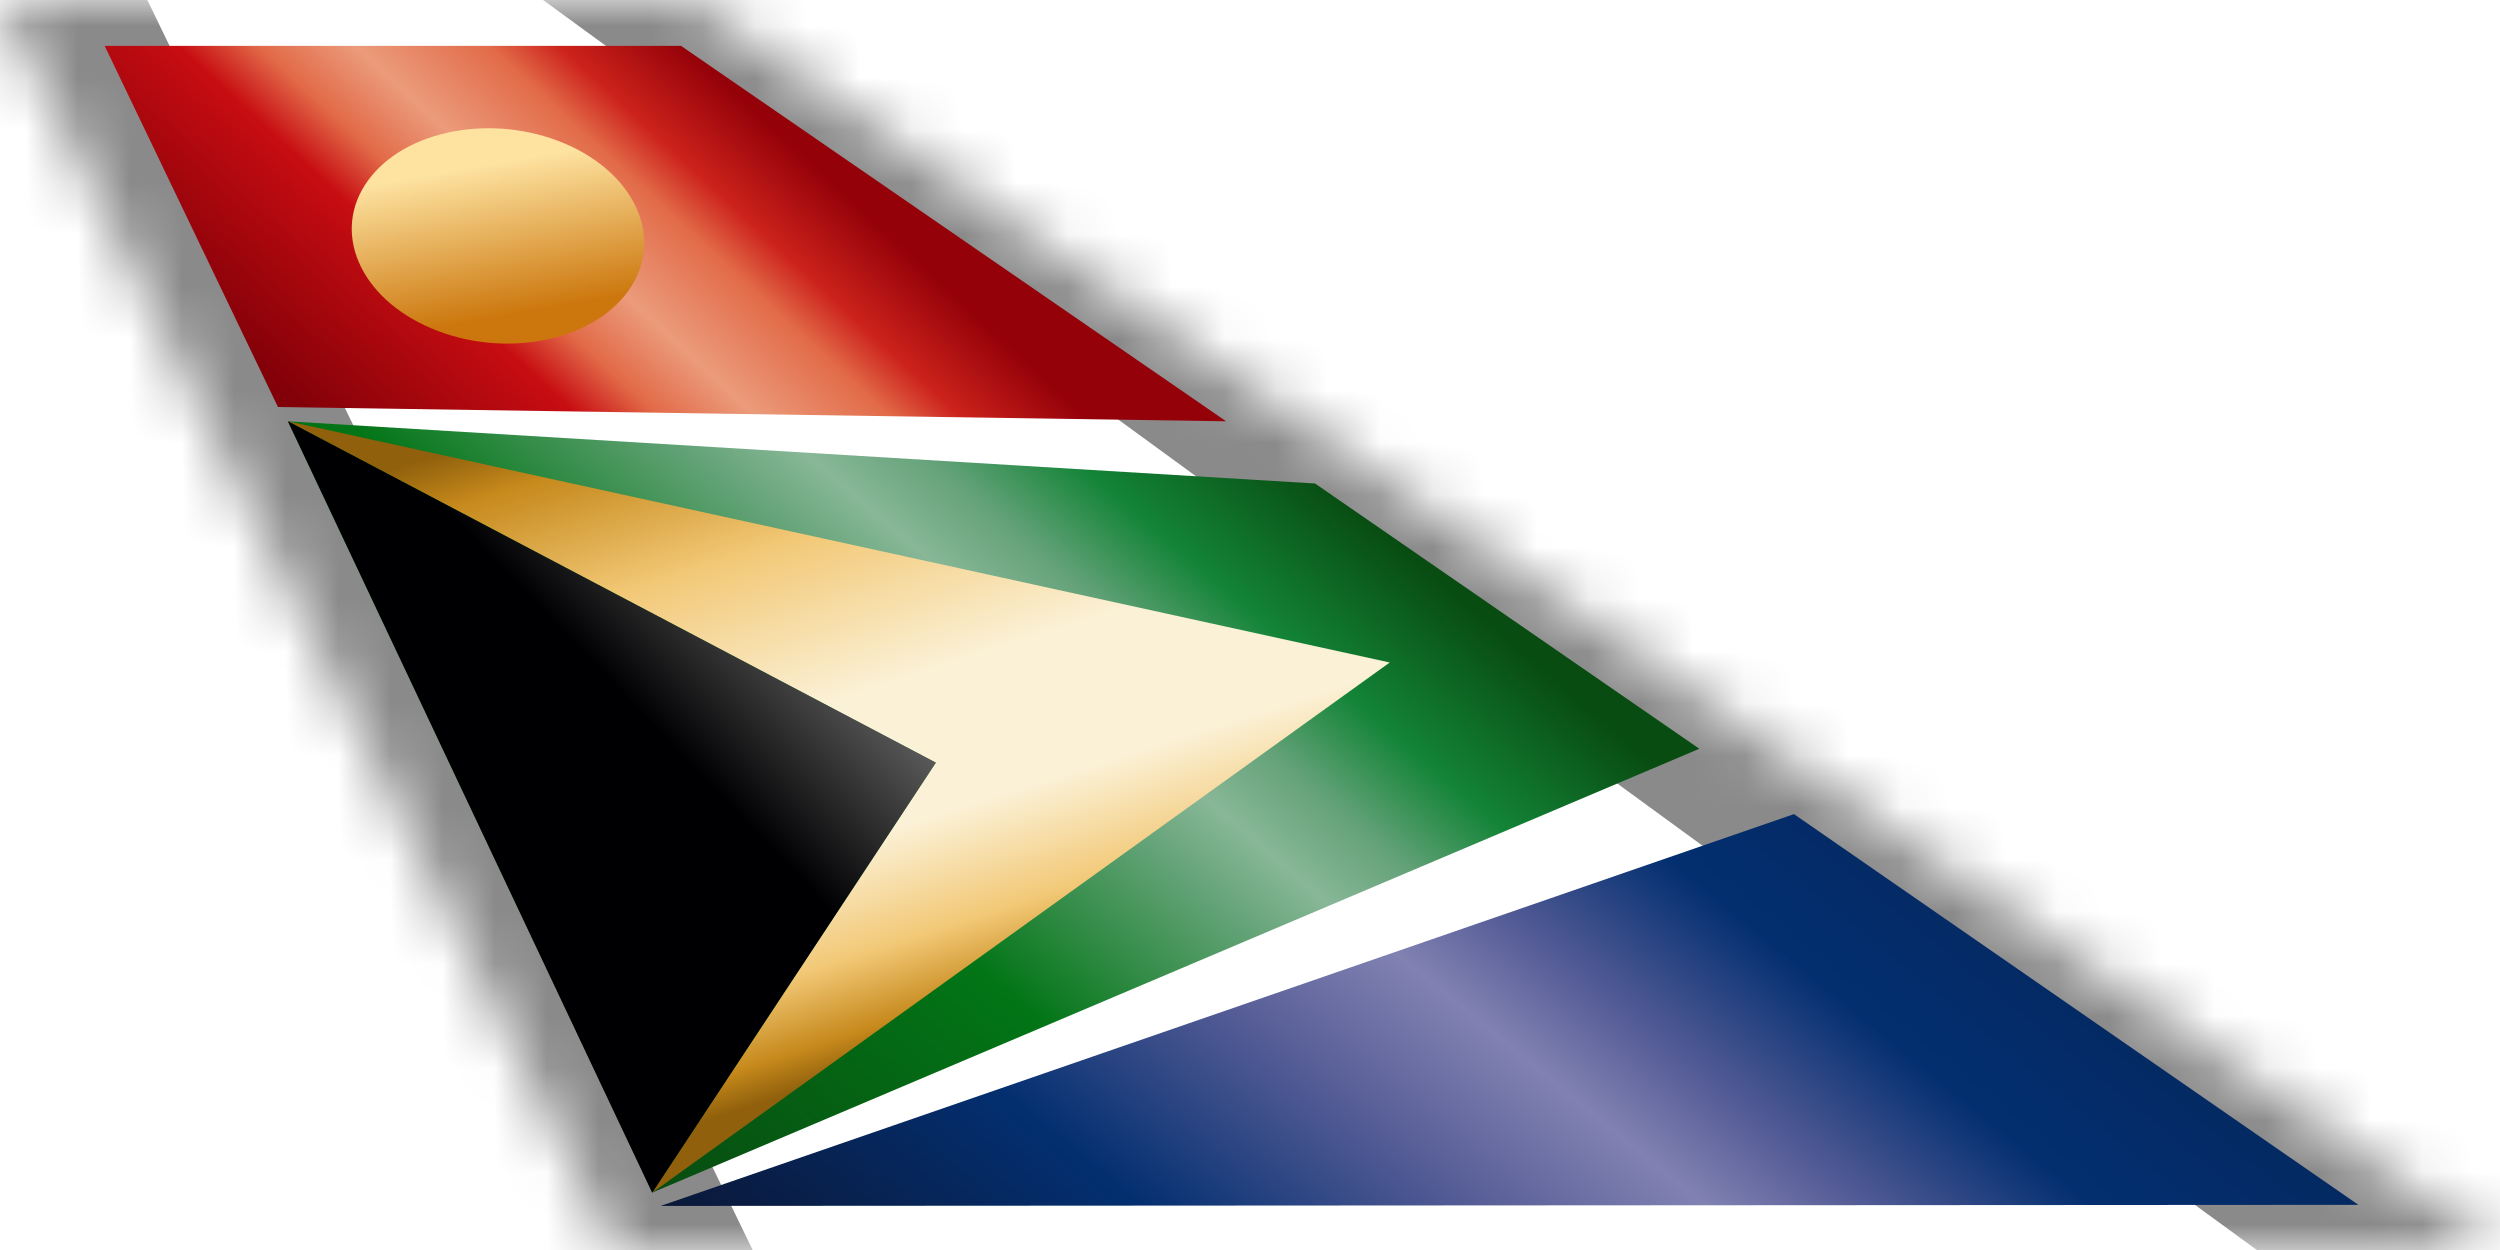
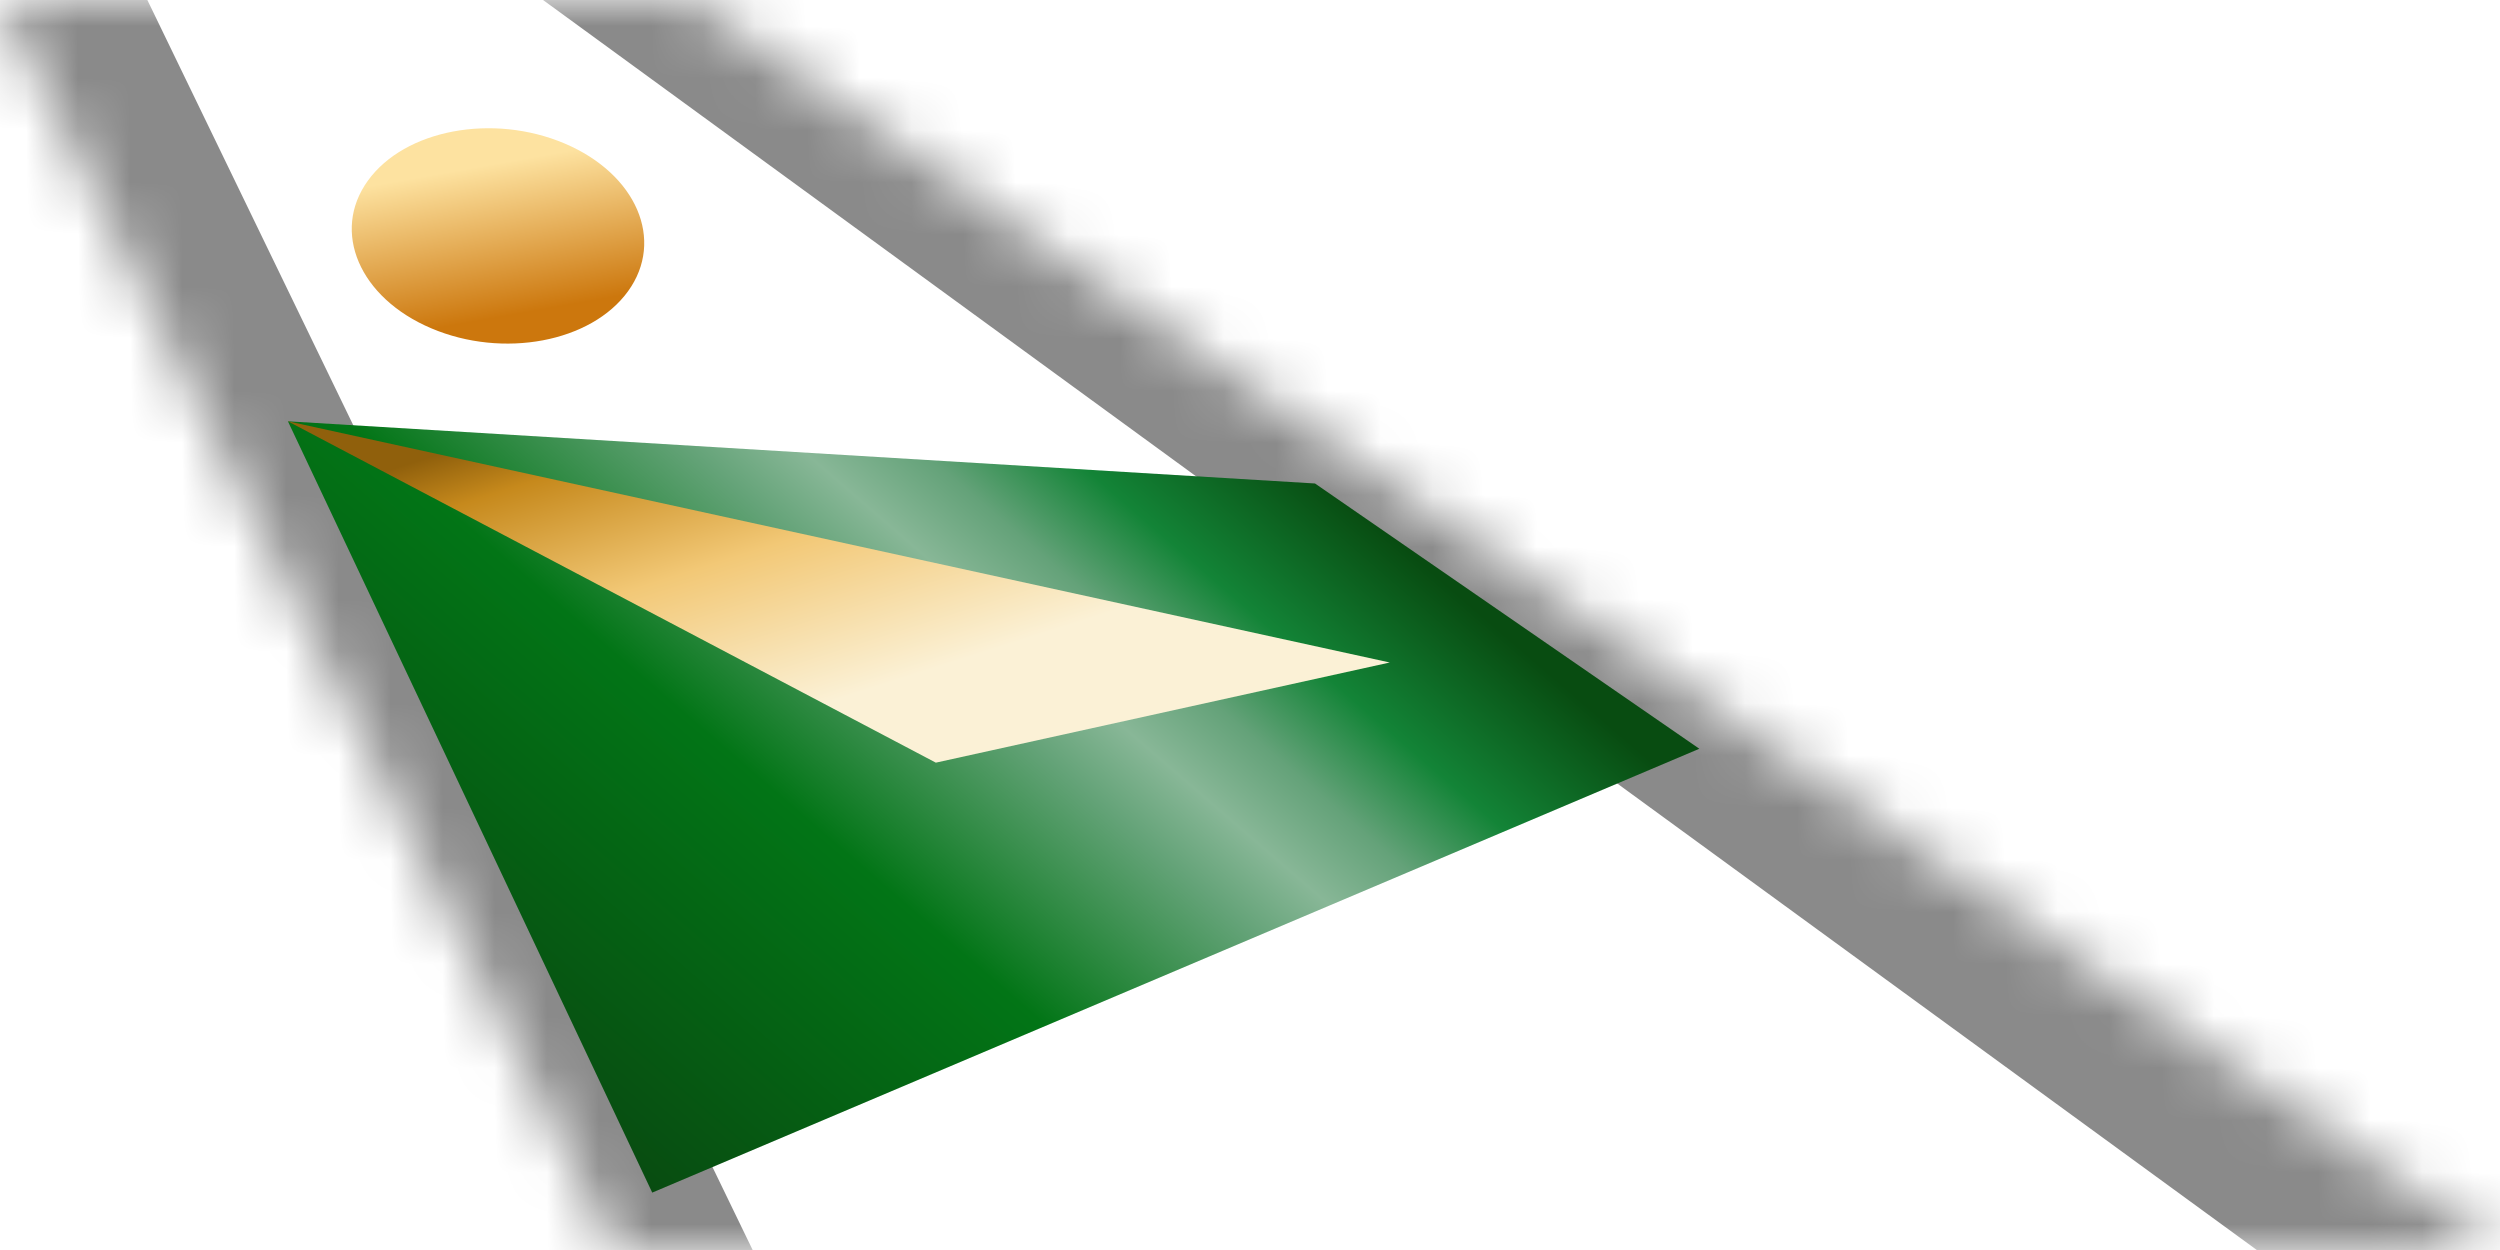
<svg xmlns="http://www.w3.org/2000/svg" width="48" height="24" viewBox="0 0 48 24" fill="none">
  <g clip-path="url(#clip0_2595_186)">
    <path d="M0 0C13.183 0 13.235 0 13.235 0L48 24H11.797L0 0Z" fill="white" />
    <mask id="mask0_2595_186" style="mask-type:luminance" maskUnits="userSpaceOnUse" x="0" y="0" width="48" height="24">
      <path d="M0 7.62939e-06C13.183 7.62939e-06 13.235 7.62939e-06 13.235 7.62939e-06L48 24H11.797L0 7.62939e-06Z" fill="white" />
    </mask>
    <g mask="url(#mask0_2595_186)">
      <g filter="url(#filter0_f_2595_186)">
        <path d="M-4.867 -1.113L6.955 24.745L14.856 24.837L2.301 -1.091L-4.867 -1.113ZM8.518 -1.392L44.352 24.745H52.599L16.47 -1.37L8.518 -1.392Z" fill="#8A8A8A" />
      </g>
    </g>
-     <path d="M5.337 7.815L23.542 8.089L13.076 0.881H2.01L5.337 7.815Z" fill="url(#paint0_linear_2595_186)" />
-     <path d="M45.281 23.133L34.444 15.631L12.683 23.154L45.281 23.133Z" fill="url(#paint1_linear_2595_186)" />
    <path d="M25.248 9.283L32.627 14.376L12.523 22.898L5.528 8.089L25.248 9.283Z" fill="url(#paint2_linear_2595_186)" />
-     <path d="M5.528 8.089L17.968 14.643L12.523 22.898L26.683 12.72L5.528 8.089Z" fill="url(#paint3_linear_2595_186)" />
+     <path d="M5.528 8.089L17.968 14.643L26.683 12.72L5.528 8.089Z" fill="url(#paint3_linear_2595_186)" />
    <path d="M7.064 3.468C7.772 2.488 9.463 2.17 10.843 2.756C12.222 3.342 12.767 4.612 12.059 5.591C11.351 6.571 9.659 6.89 8.279 6.303C6.9 5.717 6.356 4.447 7.064 3.468Z" fill="url(#paint4_linear_2595_186)" />
-     <path d="M5.528 8.089L17.968 14.643L12.523 22.898L5.528 8.089Z" fill="url(#paint5_linear_2595_186)" />
  </g>
  <defs>
    <filter id="filter0_f_2595_186" x="-11.148" y="-7.673" width="70.029" height="38.792" filterUnits="userSpaceOnUse" color-interpolation-filters="sRGB">
      <feFlood flood-opacity="0" result="BackgroundImageFix" />
      <feBlend mode="normal" in="SourceGraphic" in2="BackgroundImageFix" result="shape" />
      <feGaussianBlur stdDeviation="3.141" result="effect1_foregroundBlur_2595_186" />
    </filter>
    <linearGradient id="paint0_linear_2595_186" x1="5.041" y1="7.16" x2="11.907" y2="-0.274" gradientUnits="userSpaceOnUse">
      <stop stop-color="#820008" />
      <stop offset="0.346" stop-color="#C70D12" />
      <stop offset="0.451" stop-color="#E26A48" />
      <stop offset="0.575" stop-color="#EB9B7B" />
      <stop offset="0.746" stop-color="#E26B49" />
      <stop offset="0.839" stop-color="#CC221B" />
      <stop offset="1" stop-color="#940109" />
    </linearGradient>
    <linearGradient id="paint1_linear_2595_186" x1="12.683" y1="23.154" x2="30.452" y2="1.35" gradientUnits="userSpaceOnUse">
      <stop stop-color="#0B1838" />
      <stop offset="0.208" stop-color="#032F70" />
      <stop offset="0.355" stop-color="#585E97" />
      <stop offset="0.451" stop-color="#8182B2" />
      <stop offset="0.512" stop-color="#585E98" />
      <stop offset="0.618" stop-color="#032F70" />
      <stop offset="1" stop-color="#061C41" />
    </linearGradient>
    <linearGradient id="paint2_linear_2595_186" x1="12.55" y1="22.898" x2="24.814" y2="8.679" gradientUnits="userSpaceOnUse">
      <stop stop-color="#084C11" />
      <stop offset="0.391" stop-color="#027516" />
      <stop offset="0.6" stop-color="#64A378" />
      <stop offset="0.674" stop-color="#88B797" />
      <stop offset="0.753" stop-color="#64A279" />
      <stop offset="0.849" stop-color="#138437" />
      <stop offset="1" stop-color="#084C11" />
    </linearGradient>
    <linearGradient id="paint3_linear_2595_186" x1="8.005" y1="8.855" x2="12.185" y2="21.95" gradientUnits="userSpaceOnUse">
      <stop stop-color="#90600C" />
      <stop offset="0.076" stop-color="#C6891C" />
      <stop offset="0.263" stop-color="#F2C876" />
      <stop offset="0.496" stop-color="#FBF1D6" />
      <stop offset="0.692" stop-color="#FBF1D6" />
      <stop offset="0.845" stop-color="#F2C876" />
      <stop offset="0.947" stop-color="#C6891C" />
      <stop offset="1" stop-color="#90600C" />
    </linearGradient>
    <linearGradient id="paint4_linear_2595_186" x1="9.055" y1="3.224" x2="9.563" y2="6.095" gradientUnits="userSpaceOnUse">
      <stop stop-color="#FDE2A0" />
      <stop offset="1" stop-color="#CC770D" />
    </linearGradient>
    <linearGradient id="paint5_linear_2595_186" x1="14.859" y1="16.347" x2="17.354" y2="13.951" gradientUnits="userSpaceOnUse">
      <stop stop-color="#000002" />
      <stop offset="1" stop-color="#5A5A5A" />
    </linearGradient>
    <clipPath id="clip0_2595_186">
      <rect width="48" height="24" fill="white" />
    </clipPath>
  </defs>
</svg>